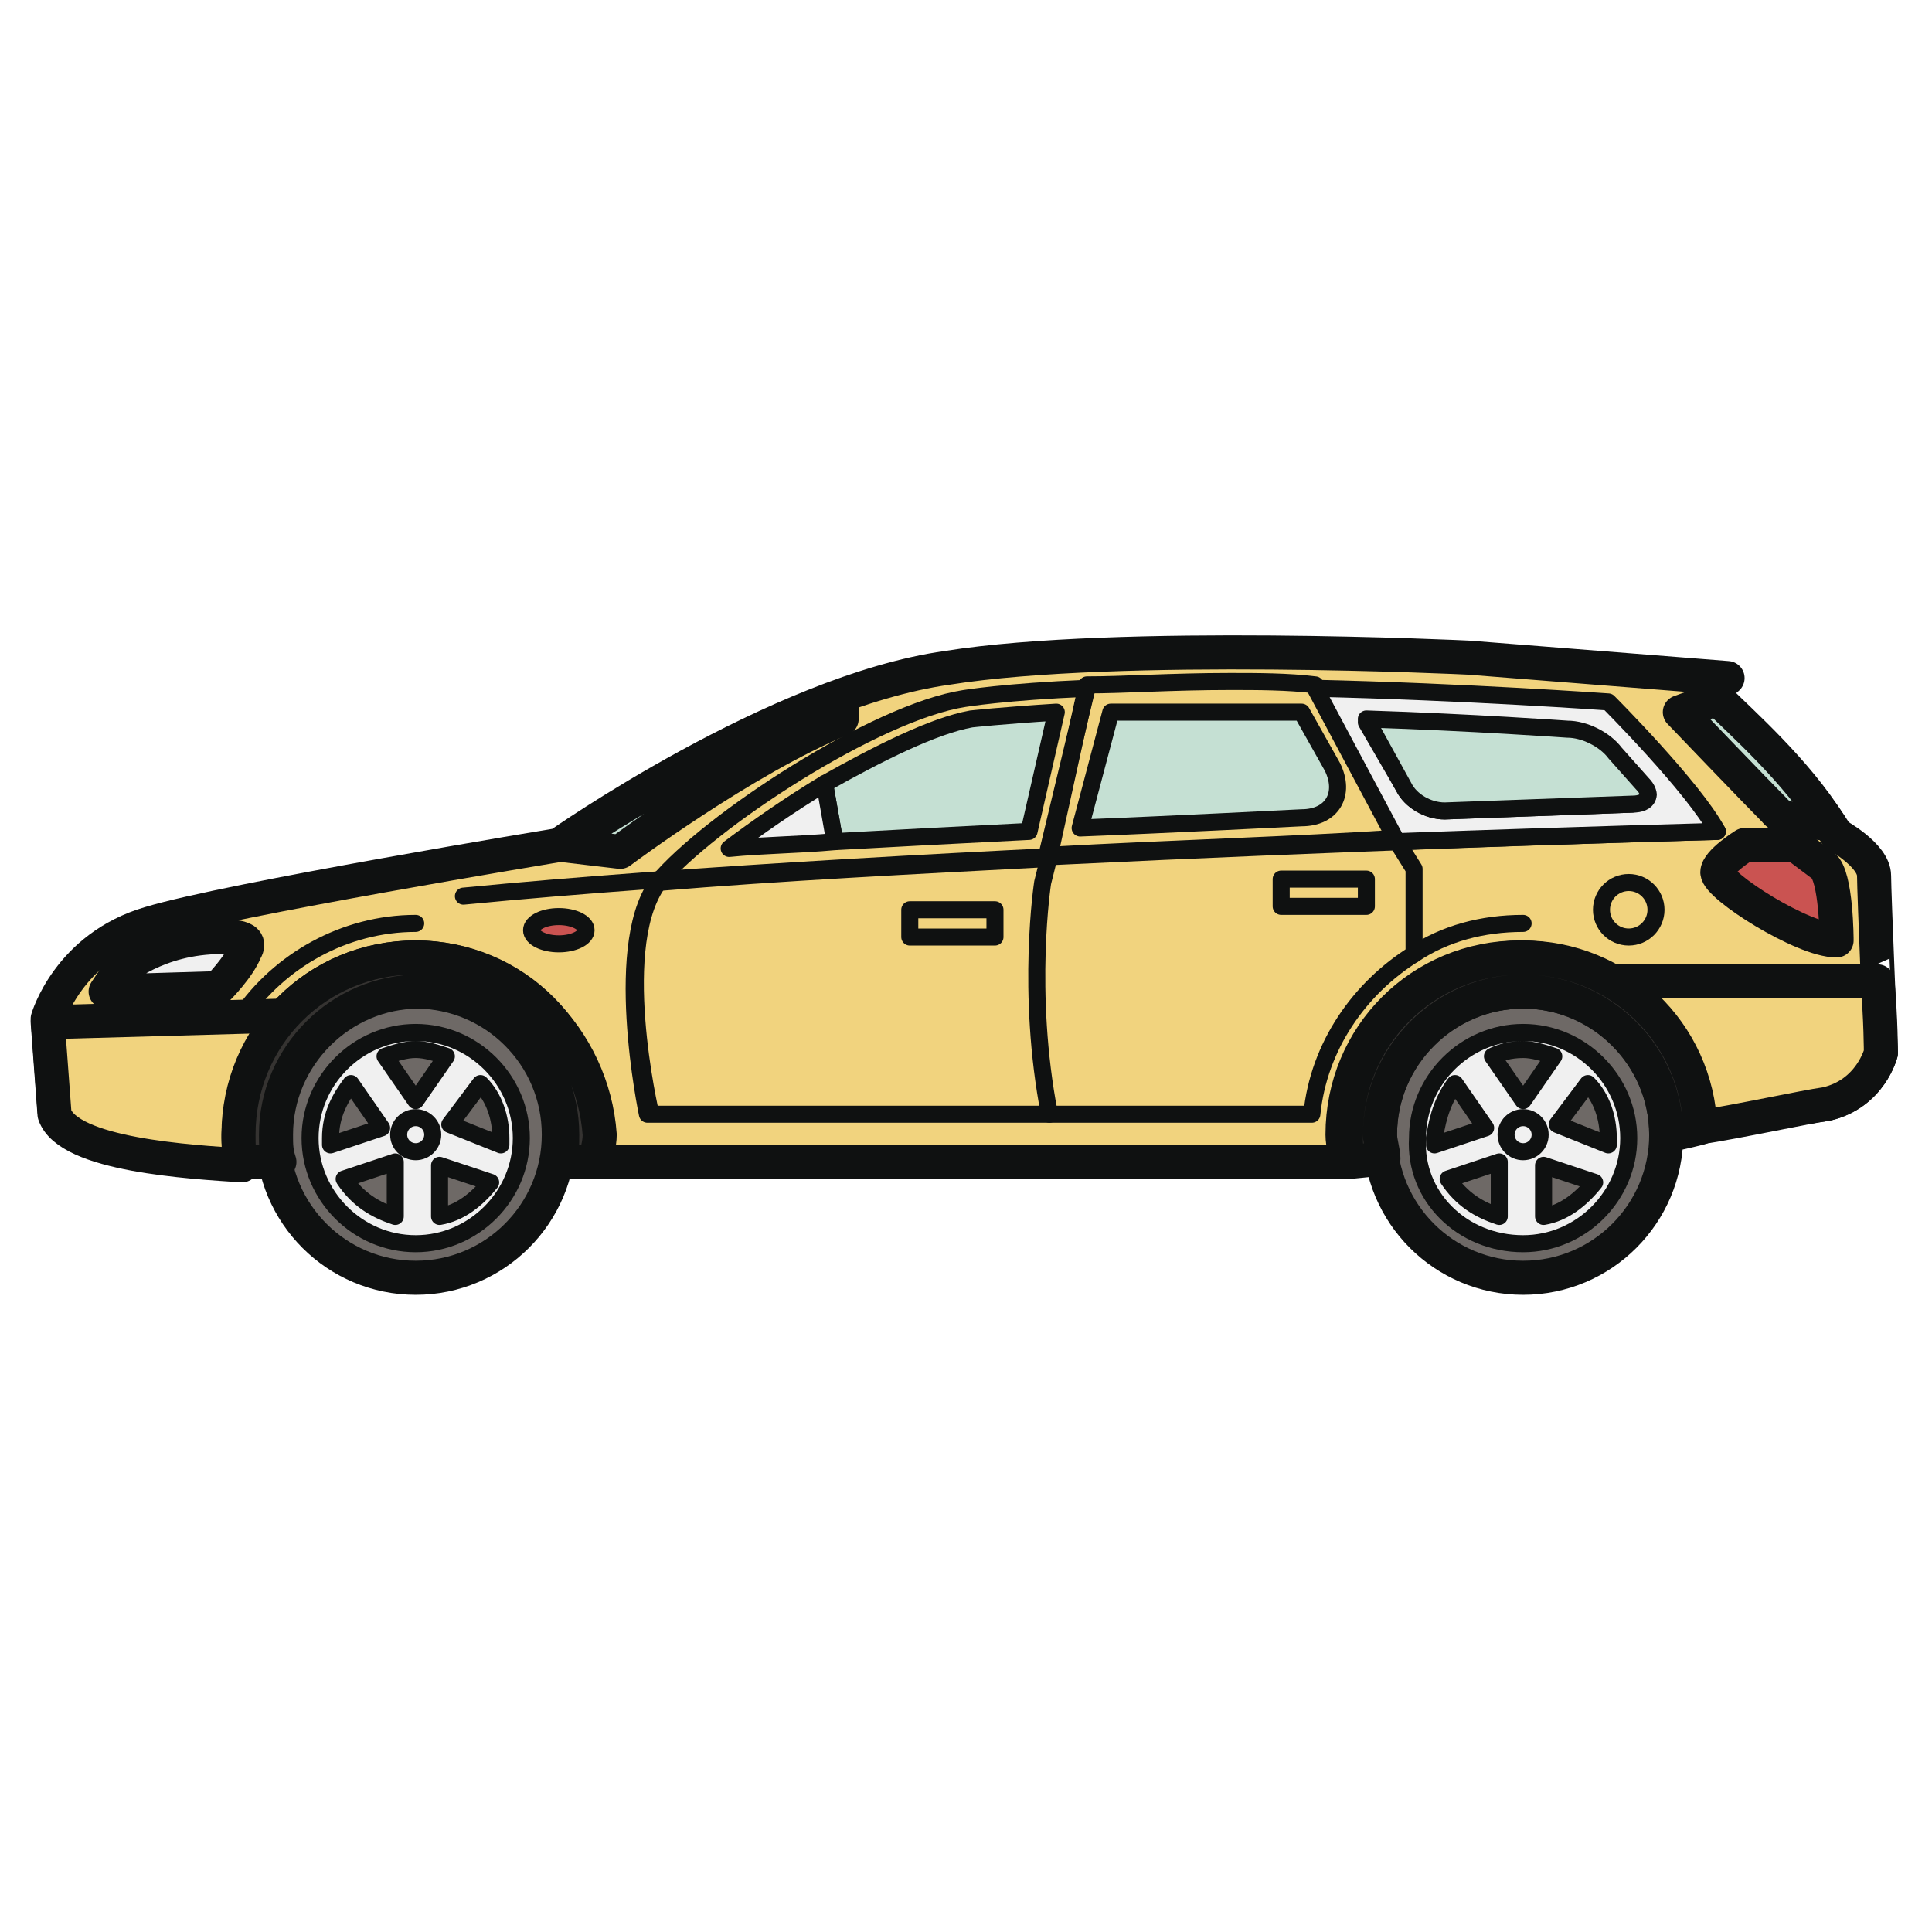
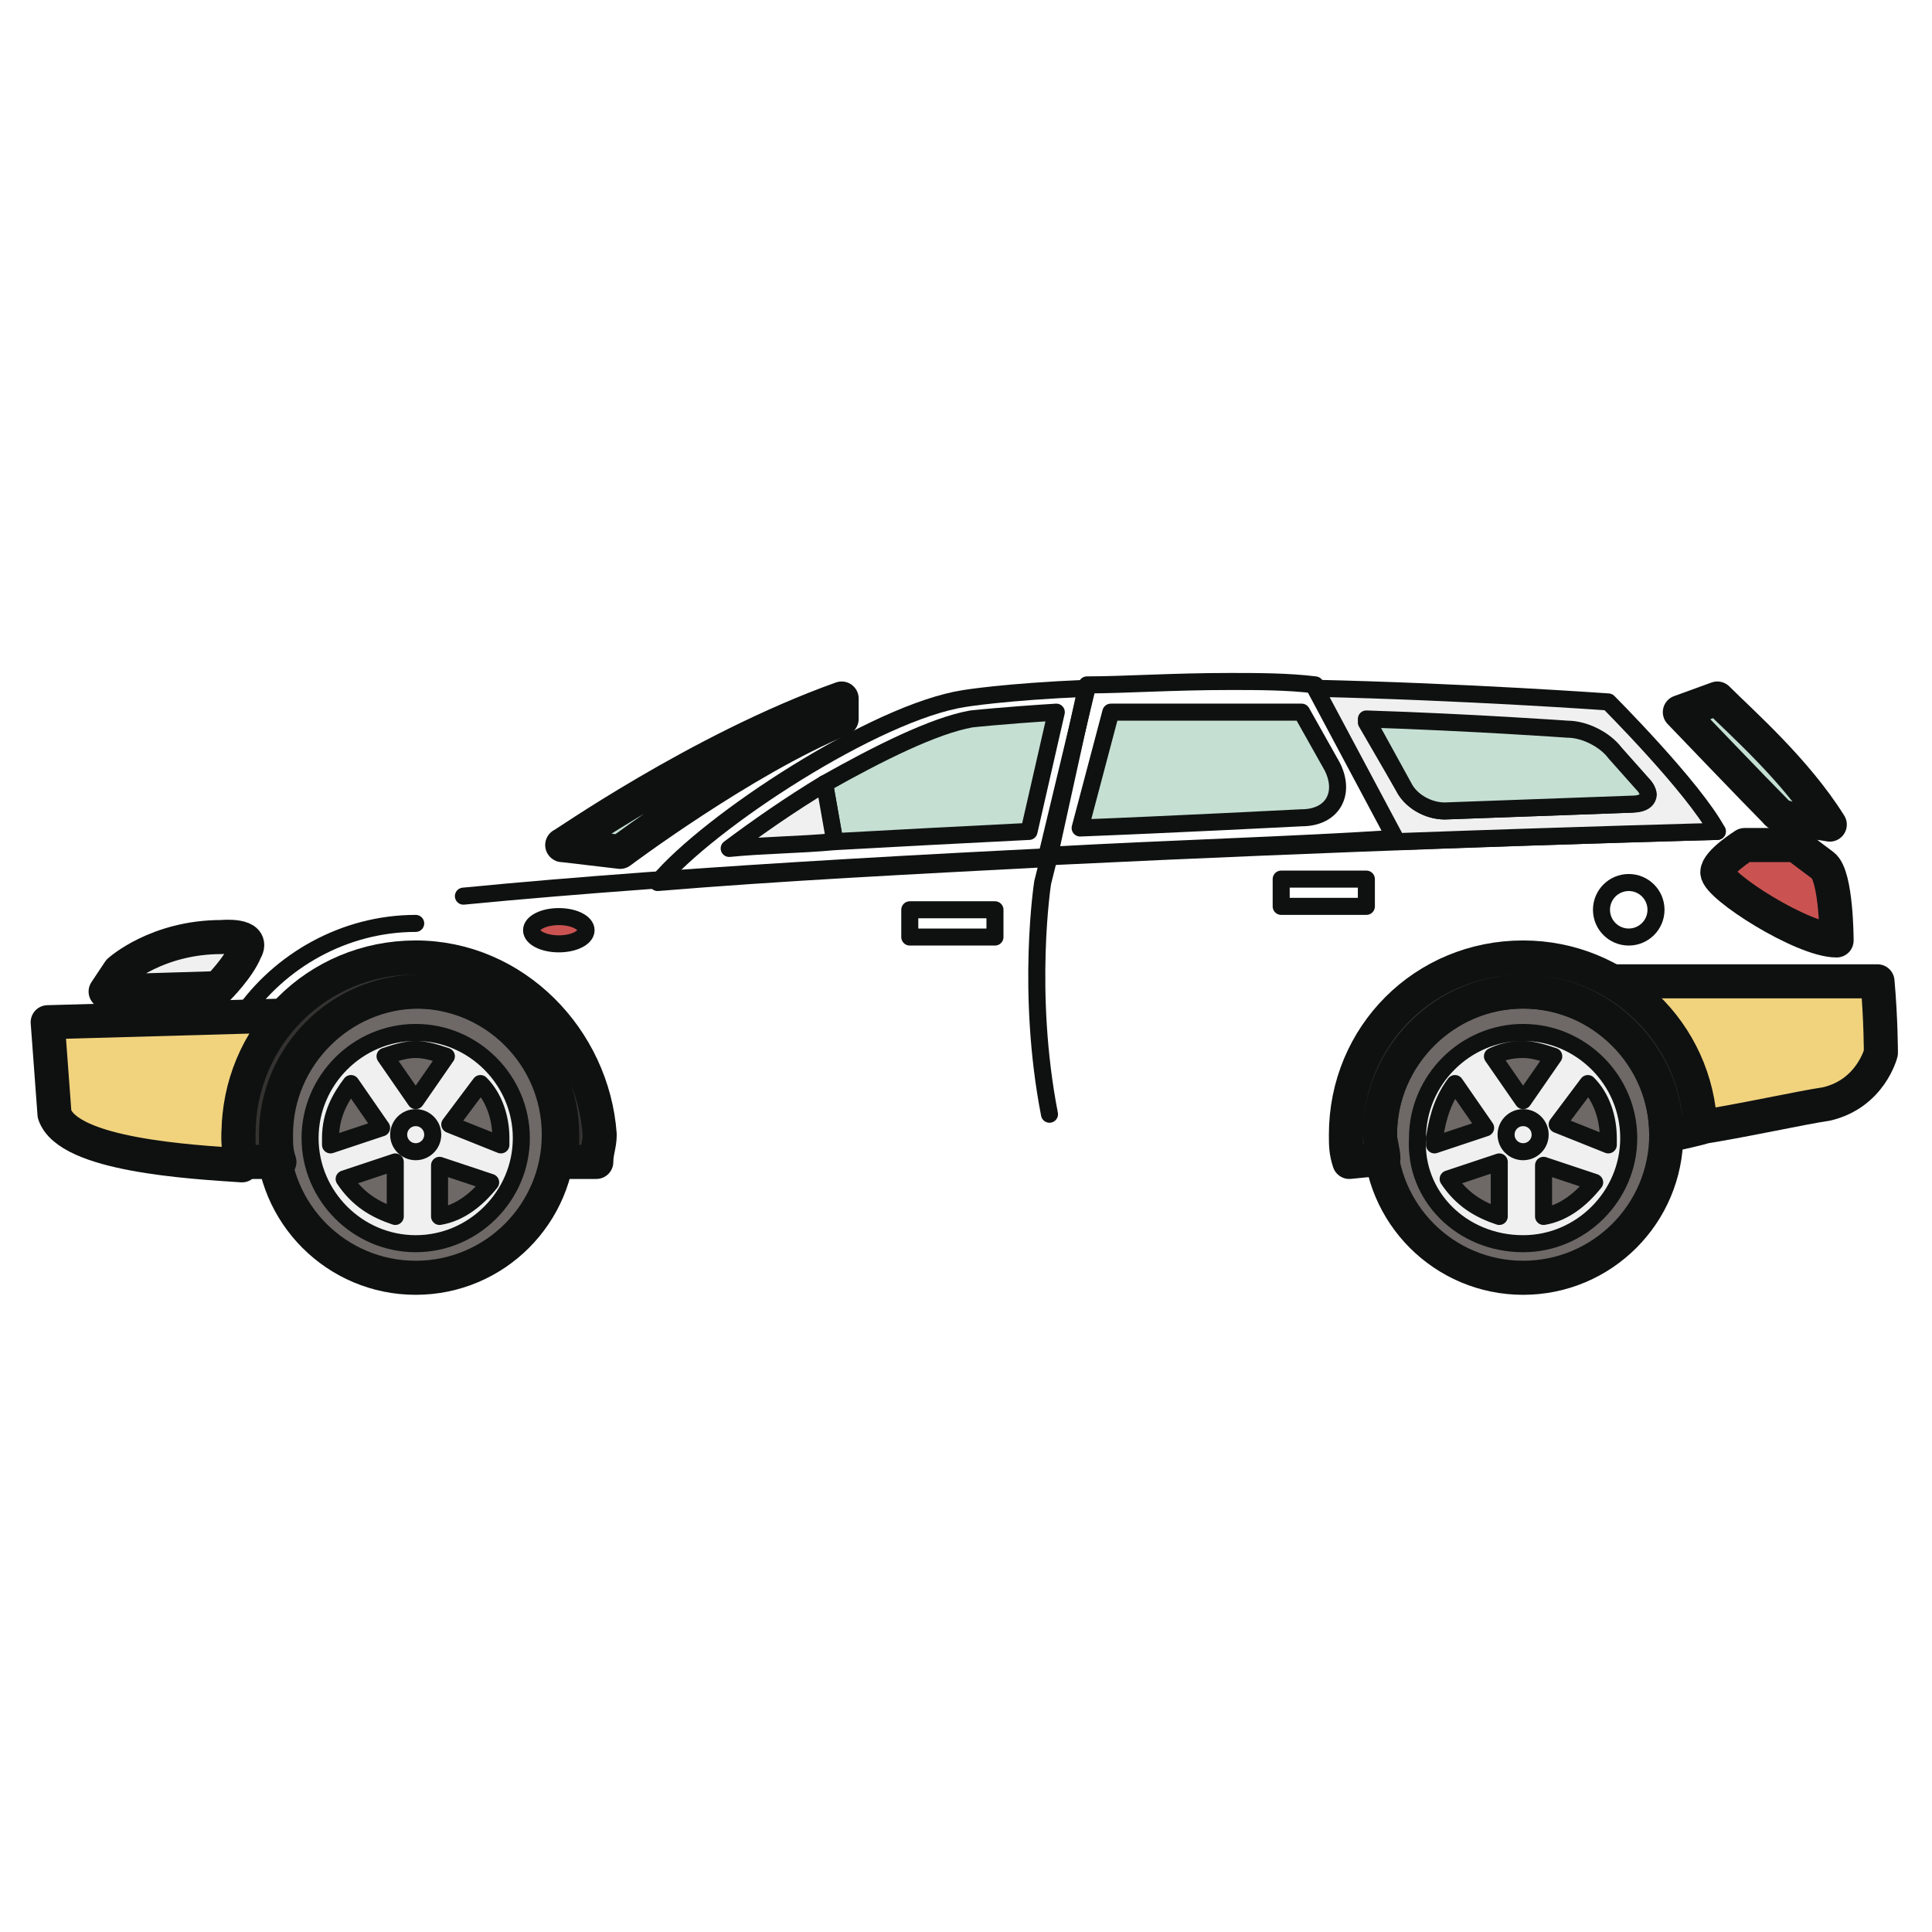
<svg xmlns="http://www.w3.org/2000/svg" id="Layer_1" x="0px" y="0px" viewBox="0 0 56.7 56.7" xml:space="preserve">
  <g>
-     <path fill="#F1D37E" stroke="#0F1111" stroke-linecap="round" stroke-linejoin="round" stroke-miterlimit="10" d="M55,25.7  c0-0.6-1.1-1.2-1.1-1.2c-1.3-2.1-3.8-4.1-3.8-4.1l0.6-0.5l-7.6-0.6c0,0-10.3-0.5-15.3,0.3c-5,0.7-11.4,5.2-11.4,5.2  s-9.7,1.6-12,2.3c-2.4,0.7-3,2.8-3,2.8l0.2,2.7c0.4,1.2,4,1.5,5.5,1.5c0-0.3-0.1-0.5-0.1-0.8c0-2.9,2.3-5.2,5.2-5.2  c2.9,0,5.2,2.3,5.2,5.2c0,0.3,0,0.6-0.1,0.8h21.8l0.4,0c0-0.3-0.1-0.5-0.1-0.8c0-2.9,2.3-5.2,5.2-5.2c2.8,0,5.1,2.2,5.2,5  c1.4-0.3,3.1-0.6,3.8-0.7c1.3-0.3,1.6-1.5,1.6-1.5S55,26.2,55,25.7z" />
    <circle fill="#6E6966" stroke="#0F1111" stroke-linecap="round" stroke-linejoin="round" stroke-miterlimit="10" cx="12.2" cy="33.3" r="4.2" />
    <circle fill="#6E6966" stroke="#0F1111" stroke-linecap="round" stroke-linejoin="round" stroke-miterlimit="10" cx="44.7" cy="33.3" r="4.2" />
    <path fill="#F1D37E" stroke="#0F1111" stroke-linecap="round" stroke-linejoin="round" stroke-miterlimit="10" d="M7.1,34.2  c0-0.3-0.1-0.5-0.1-0.8c0-1.4,0.6-2.7,1.5-3.6L1.4,30l0.2,2.7C2,33.9,5.6,34.1,7.1,34.2z" />
    <path fill="#F1D37E" stroke="#0F1111" stroke-linecap="round" stroke-linejoin="round" stroke-miterlimit="10" d="M47.1,28.8h8  c0.1,1.1,0.1,2.1,0.1,2.1s-0.3,1.2-1.6,1.5c-0.7,0.1-2.5,0.5-3.8,0.7C49.8,31.2,48.7,29.6,47.1,28.8z" />
    <path fill="#F0F0F0" stroke="#0F1111" stroke-linecap="round" stroke-linejoin="round" stroke-miterlimit="10" d="M3.1,29.1  l0.4-0.6c0,0,1.1-1,3-1c0,0,1-0.1,0.7,0.4C7,28.4,6.4,29,6.4,29L3.1,29.1z" />
    <path fill="none" stroke="#0F1111" stroke-width="0.5" stroke-linecap="round" stroke-linejoin="round" stroke-miterlimit="10" d="  M30.8,25.1l1.1-5c1.1,0,2.5-0.1,4.2-0.1c0.8,0,1.7,0,2.5,0.1l2.4,4.5C38,24.8,34.4,24.9,30.8,25.1z" />
    <path fill="none" stroke="#0F1111" stroke-width="0.5" stroke-linecap="round" stroke-linejoin="round" stroke-miterlimit="10" d="  M31.9,20.2c-2.4,0.1-3.6,0.3-3.6,0.3c-2.6,0.4-7.5,3.6-9,5.4c3.6-0.3,7.6-0.5,11.4-0.7L31.9,20.2z" />
    <path fill="#CA5351" stroke="#0F1111" stroke-linecap="round" stroke-linejoin="round" stroke-miterlimit="10" d="M53.9,27.6  c0,0,0-1.9-0.4-2.2c-0.4-0.3-0.8-0.6-0.8-0.6h-1.5c0,0-0.8,0.5-0.8,0.8C50.4,26,52.9,27.6,53.9,27.6z" />
    <path fill="#F0F0F0" stroke="#0F1111" stroke-width="0.5" stroke-linecap="round" stroke-linejoin="round" stroke-miterlimit="10" d="  M12.2,36.5c1.7,0,3.1-1.4,3.1-3.1c0-1.7-1.4-3.1-3.1-3.1c-1.7,0-3.1,1.4-3.1,3.1C9.1,35.1,10.5,36.5,12.2,36.5z M11.6,35.7  c-0.6-0.2-1.1-0.5-1.5-1.1l1.5-0.5V35.7z M12.9,35.7v-1.5l1.5,0.5C14,35.2,13.5,35.6,12.9,35.7z M14.1,31.8c0.4,0.4,0.6,1,0.6,1.6  c0,0.1,0,0.1,0,0.2L13.2,33L14.1,31.8z M12.2,30.8c0.3,0,0.6,0.1,0.9,0.2l-0.9,1.3L11.3,31C11.6,30.9,11.9,30.8,12.2,30.8z   M10.3,31.8l0.9,1.3l-1.5,0.5c0-0.1,0-0.1,0-0.2C9.7,32.7,10,32.2,10.3,31.8z" />
    <circle fill="#F0F0F0" stroke="#0F1111" stroke-width="0.5" stroke-linecap="round" stroke-linejoin="round" stroke-miterlimit="10" cx="12.2" cy="33.3" r="0.5" />
    <path fill="#C5E0D3" stroke="#0F1111" stroke-linecap="round" stroke-linejoin="round" stroke-miterlimit="10" d="M53.7,24.2  c-0.5-0.1-1.4-0.1-1.6-0.4c-0.5-0.5-2.8-2.9-2.8-2.9l1.1-0.4C51.1,21.2,52.7,22.6,53.7,24.2z" />
    <path fill="#C5E0D3" stroke="#0F1111" stroke-linecap="round" stroke-linejoin="round" stroke-miterlimit="10" d="M24.7,20.5v0.6  c-2.9,1.2-6.5,3.9-6.5,3.9l-1.7-0.2C16.4,24.9,20.5,22,24.7,20.5z" />
    <path fill="#F0F0F0" stroke="#0F1111" stroke-width="0.5" stroke-linecap="round" stroke-linejoin="round" stroke-miterlimit="10" d="  M44.7,36.5c1.7,0,3.1-1.4,3.1-3.1c0-1.7-1.4-3.1-3.1-3.1c-1.7,0-3.1,1.4-3.1,3.1C41.5,35.1,42.9,36.5,44.7,36.5z M44,35.7  c-0.6-0.2-1.1-0.5-1.5-1.1l1.5-0.5V35.7z M45.3,35.7v-1.5l1.5,0.5C46.4,35.2,45.9,35.6,45.3,35.7z M46.6,31.8  c0.4,0.4,0.6,1,0.6,1.6c0,0.1,0,0.1,0,0.2L45.7,33L46.6,31.8z M44.7,30.8c0.3,0,0.6,0.1,0.9,0.2l-0.9,1.3L43.8,31  C44,30.9,44.3,30.8,44.7,30.8z M42.7,31.8l0.9,1.3l-1.5,0.5c0-0.1,0-0.1,0-0.2C42.2,32.7,42.4,32.2,42.7,31.8z" />
    <circle fill="#F0F0F0" stroke="#0F1111" stroke-width="0.5" stroke-linecap="round" stroke-linejoin="round" stroke-miterlimit="10" cx="44.7" cy="33.3" r="0.5" />
    <path fill="#353331" stroke="#0F1111" stroke-linecap="round" stroke-linejoin="round" stroke-miterlimit="10" d="M49.9,33.1  c-0.1-2.8-2.4-5-5.2-5c-2.9,0-5.2,2.3-5.2,5.2c0,0.3,0,0.5,0.1,0.8l1-0.1c0-0.2-0.1-0.5-0.1-0.7c0-2.3,1.9-4.2,4.2-4.2  c2.3,0,4.2,1.9,4.2,4.2C49.1,33.3,49.5,33.2,49.9,33.1z" />
    <path fill="none" stroke="#0F1111" stroke-width="0.5" stroke-linecap="round" stroke-linejoin="round" stroke-miterlimit="10" d="  M50.4,24.4c0,0-23.5,0.6-36.8,1.9C27,25,50.4,24.4,50.4,24.4z" />
    <path fill="none" stroke="#0F1111" stroke-width="0.5" stroke-linecap="round" stroke-linejoin="round" stroke-miterlimit="10" d="  M30.8,32.7c-0.7-3.6-0.2-6.8-0.2-6.8l0.2-0.8l-0.2,0.8C30.6,25.9,30.1,29.1,30.8,32.7z" />
-     <polygon fill="none" stroke="#0F1111" stroke-width="0.5" stroke-linecap="round" stroke-linejoin="round" stroke-miterlimit="10" points="  41.5,28 41.5,25.5 41,24.7 41.5,25.5  " />
-     <path fill="none" stroke="#0F1111" stroke-width="0.5" stroke-linecap="round" stroke-linejoin="round" stroke-miterlimit="10" d="  M19.4,25.8C19.4,25.8,19.3,25.8,19.4,25.8c-1.5,1.8-0.3,6.9-0.3,6.9h11.7h7.5l0.2,0c0.2-2,1.4-3.7,3-4.7c0.9-0.6,2-0.9,3.2-0.9  c-1.2,0-2.3,0.3-3.2,0.9c-1.6,1-2.8,2.7-3,4.7l-0.2,0h-7.5H19C19,32.7,17.9,27.5,19.4,25.8C19.3,25.8,19.4,25.8,19.4,25.8z" />
    <path fill="#353331" stroke="#0F1111" stroke-linecap="round" stroke-linejoin="round" stroke-miterlimit="10" d="M12.2,28.1  c-2.9,0-5.2,2.3-5.2,5.2c0,0.3,0,0.6,0.1,0.8c0.4,0,0.7,0,0.7,0h0.4c-0.1-0.3-0.1-0.5-0.1-0.8c0-2.3,1.9-4.2,4.2-4.2  c2.3,0,4.2,1.9,4.2,4.2c0,0.3,0,0.6-0.1,0.8h1.1c0-0.3,0.1-0.5,0.1-0.8C17.4,30.5,15.1,28.1,12.2,28.1z" />
    <path fill="none" stroke="#0F1111" stroke-width="0.5" stroke-linecap="round" stroke-linejoin="round" stroke-miterlimit="10" d="  M7.1,29.8c1.1-1.6,3-2.7,5.1-2.7C10.1,27.1,8.2,28.2,7.1,29.8z" />
    <path fill="#F0F0F0" stroke="#0F1111" stroke-width="0.5" stroke-linecap="round" stroke-linejoin="round" stroke-miterlimit="10" d="  M47.2,20.6c0,0-4.2-0.3-8.6-0.4l2.4,4.5c5.5-0.2,9.4-0.3,9.4-0.3C49.7,23.1,47.2,20.6,47.2,20.6z M47.9,23.6l-5.5,0.2  c-0.5,0-1-0.3-1.2-0.7l-1.1-1.9c3.1,0.1,5.9,0.3,5.9,0.3c0.5,0,1.1,0.3,1.4,0.7l0.8,0.9C48.5,23.3,48.4,23.5,47.9,23.6z" />
    <path fill="#C5E0D3" stroke="#0F1111" stroke-width="0.5" stroke-linecap="round" stroke-linejoin="round" stroke-miterlimit="10" d="  M40.1,21.1c3.1,0.1,5.9,0.3,5.9,0.3c0.5,0,1.1,0.3,1.4,0.7l0.8,0.9c0.3,0.3,0.2,0.6-0.3,0.6l-5.5,0.2c-0.5,0-1-0.3-1.2-0.7  L40.1,21.1z" />
    <path fill="#C5E0D3" stroke="#0F1111" stroke-width="0.5" stroke-linecap="round" stroke-linejoin="round" stroke-miterlimit="10" d="  M31.7,24.3c2.6-0.1,6.5-0.3,6.5-0.3c0.9,0,1.3-0.7,0.9-1.5l-0.9-1.6c-0.7,0-1.4,0-2,0c-0.4,0-0.8,0-1.1,0c-0.9,0-1.7,0-2.5,0  L31.7,24.3z" />
    <circle fill="none" stroke="#0F1111" stroke-width="0.5" stroke-linecap="round" stroke-linejoin="round" stroke-miterlimit="10" cx="47.8" cy="26.7" r="0.8" />
    <ellipse fill="#CA5351" stroke="#0F1111" stroke-width="0.5" stroke-linecap="round" stroke-linejoin="round" stroke-miterlimit="10" cx="16.4" cy="27.3" rx="0.8" ry="0.4" />
    <rect x="26.7" y="26.7" fill="none" stroke="#0F1111" stroke-width="0.5" stroke-linecap="round" stroke-linejoin="round" stroke-miterlimit="10" width="2.5" height="0.8" />
    <rect x="37.6" y="25.8" fill="none" stroke="#0F1111" stroke-width="0.5" stroke-linecap="round" stroke-linejoin="round" stroke-miterlimit="10" width="2.5" height="0.8" />
    <path fill="#C5E0D3" stroke="#0F1111" stroke-width="0.5" stroke-linecap="round" stroke-linejoin="round" stroke-miterlimit="10" d="  M24.5,24.7L24.2,23c1.6-0.9,3.2-1.7,4.3-1.9c0,0,0.9-0.1,2.5-0.2l-0.8,3.5C28.2,24.5,26.3,24.6,24.5,24.7z" />
    <path fill="#F0F0F0" stroke="#0F1111" stroke-width="0.5" stroke-linecap="round" stroke-linejoin="round" stroke-miterlimit="10" d="  M24.5,24.7L24.2,23c-1,0.6-2,1.3-2.8,1.9C22.4,24.8,23.4,24.8,24.5,24.7z" />
  </g>
</svg>